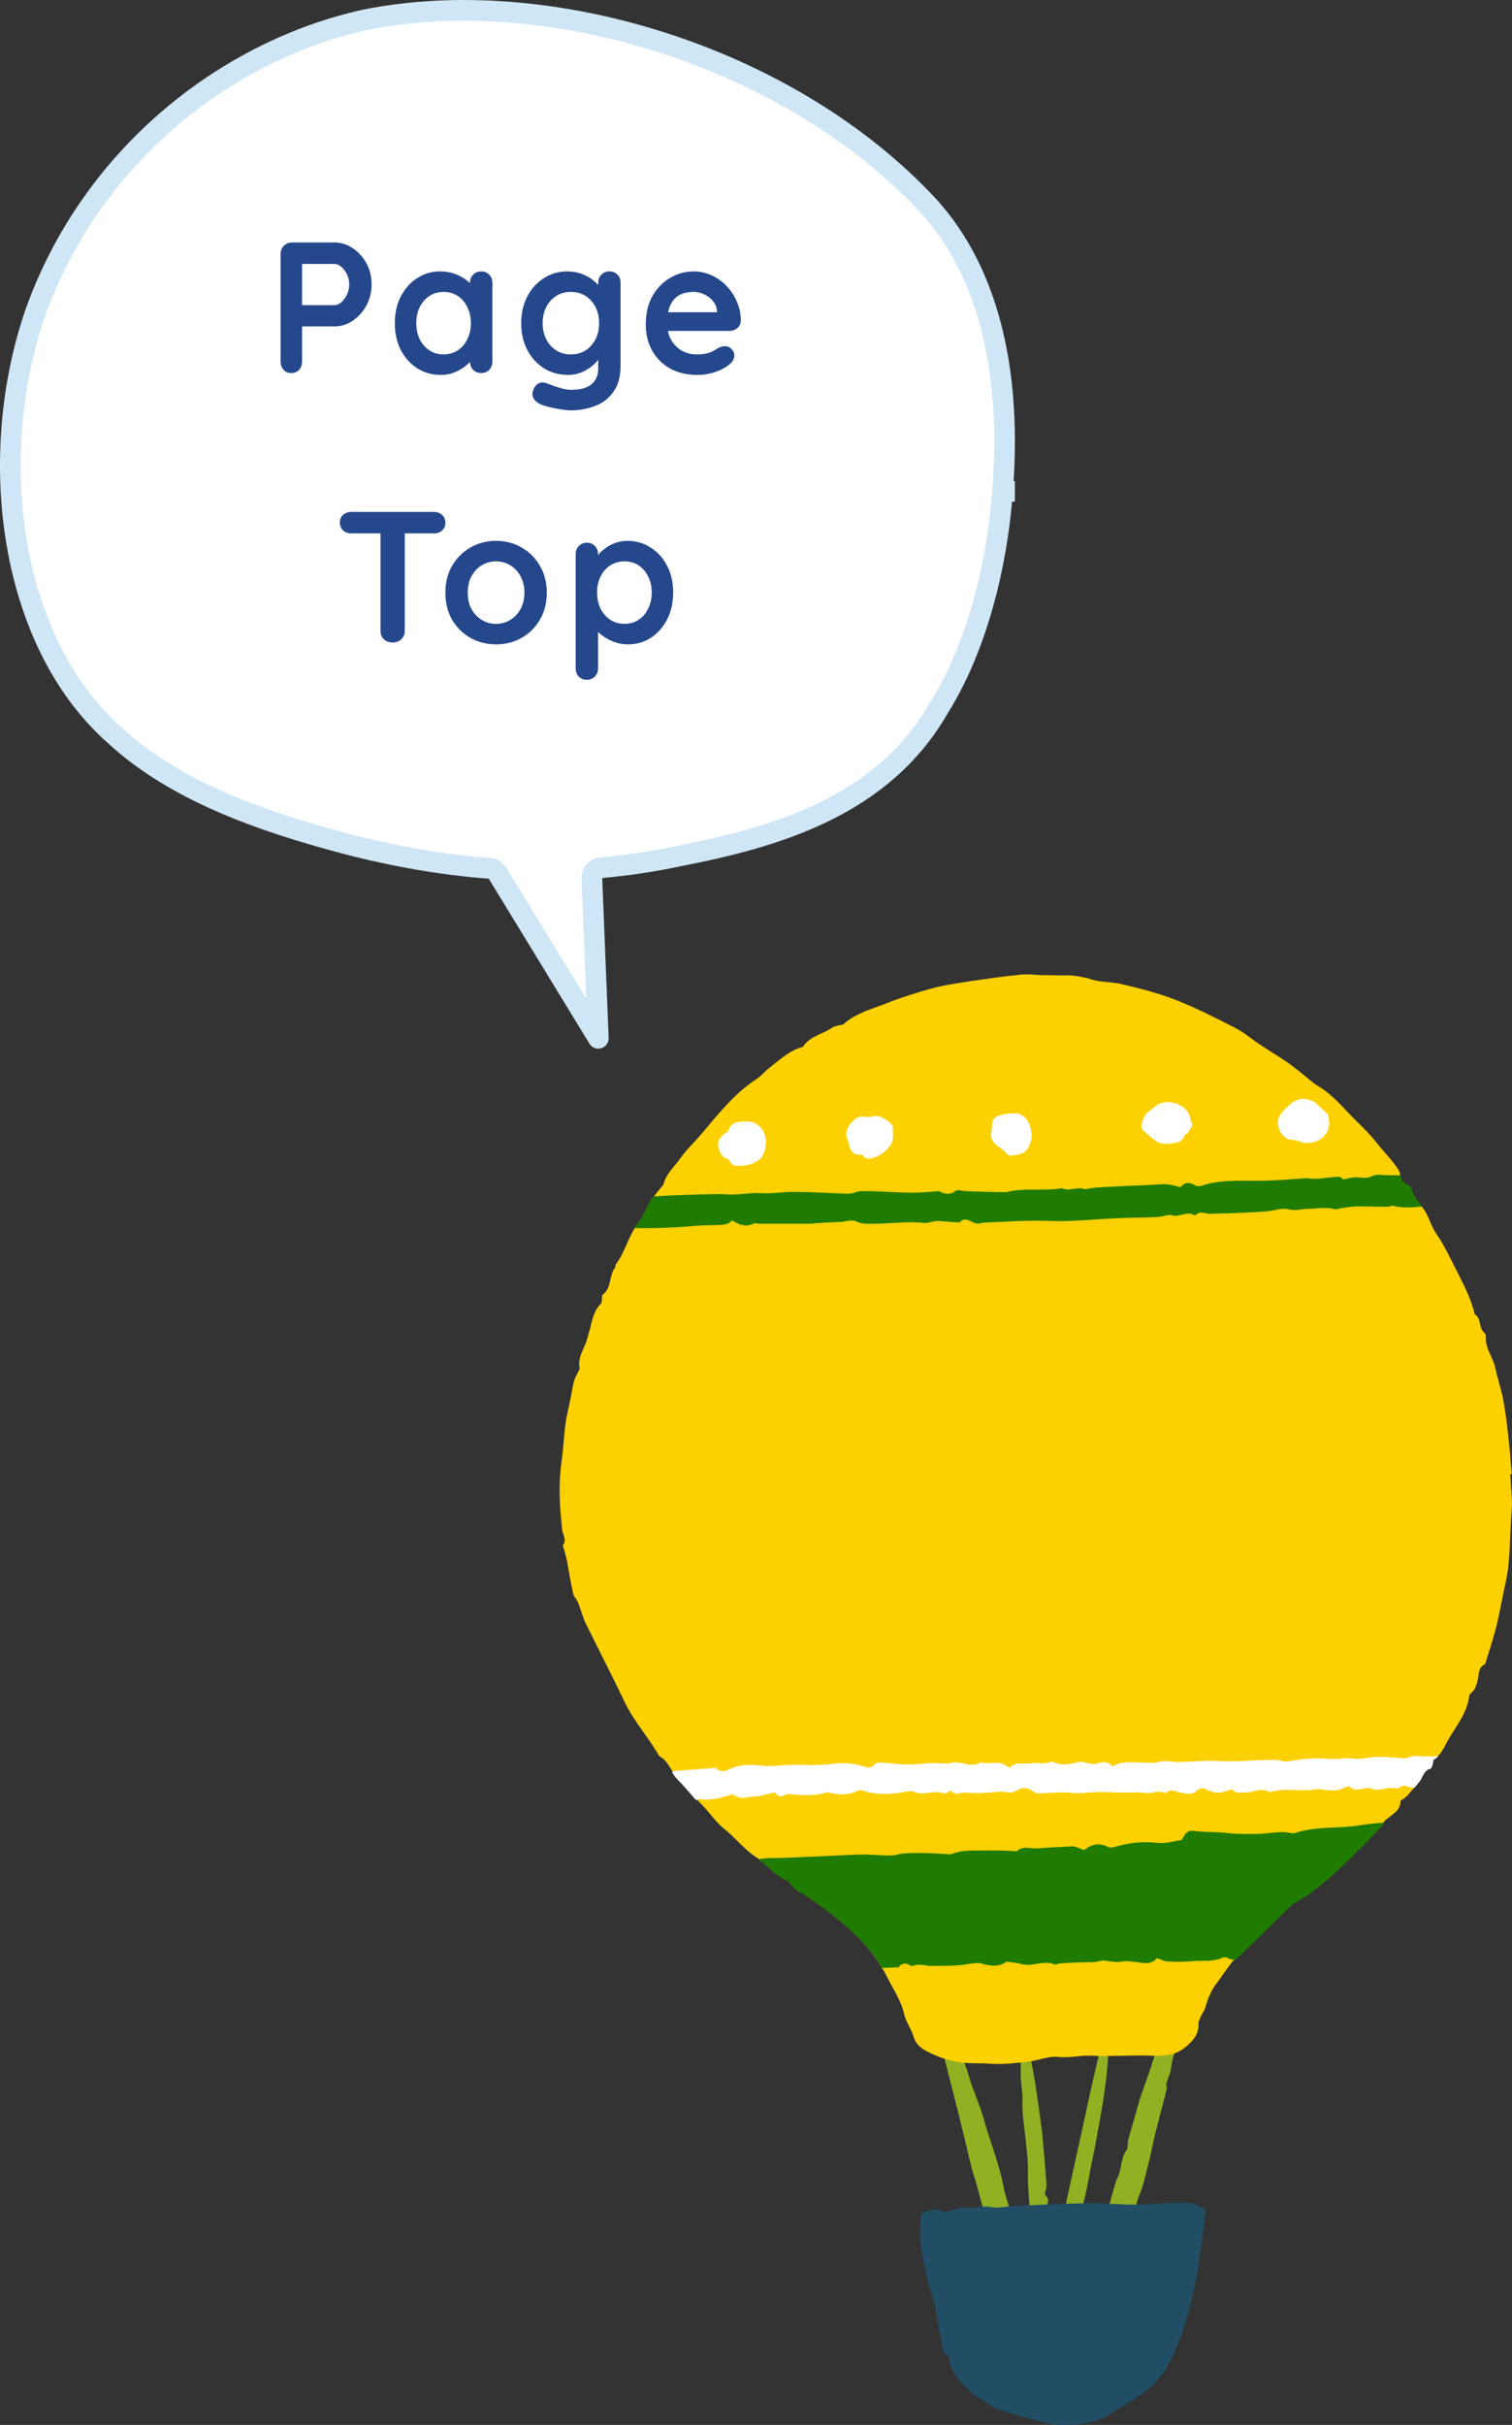
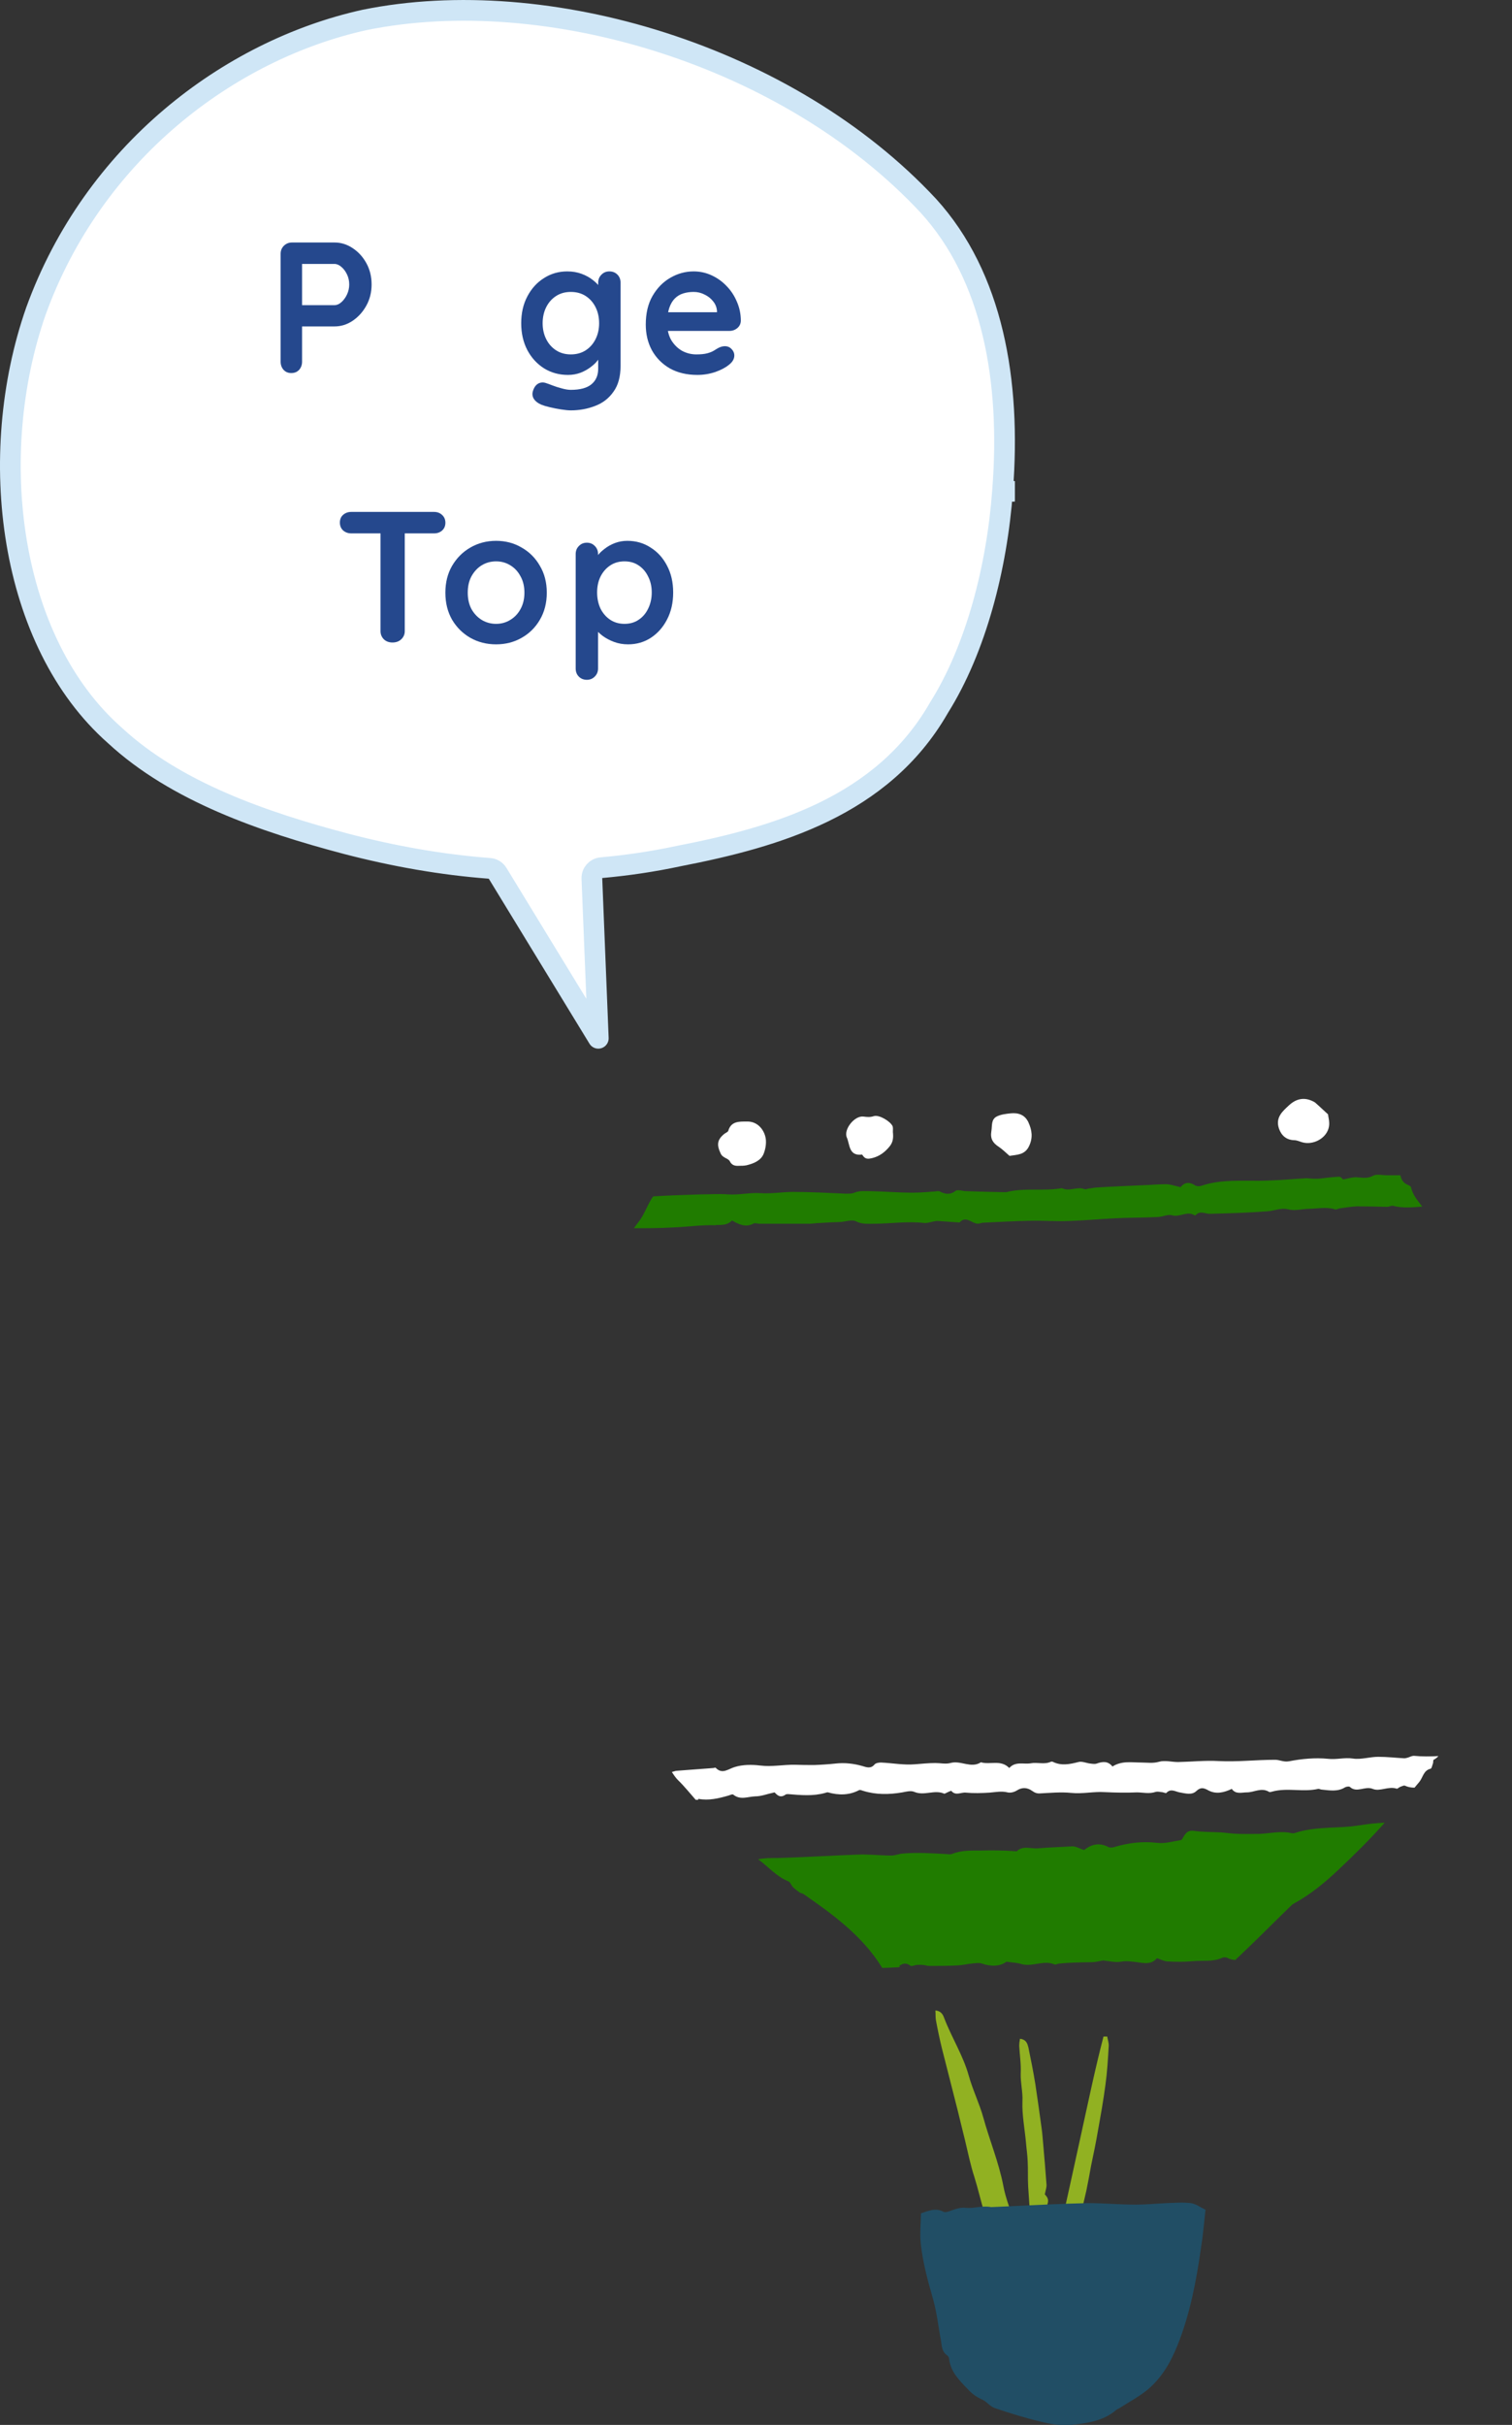
<svg xmlns="http://www.w3.org/2000/svg" width="73" height="117" viewBox="0 0 73 117" fill="none">
  <rect x="0" y="0" width="73" height="117" fill="#333333" stroke="none" />
  <g clip-path="url(#clip0_10925_6231)">
-     <path d="M54.297 108.134C53.889 108.134 53.505 108.122 53.109 108.11C53.121 107.978 53.109 107.847 53.157 107.775C53.433 107.463 53.337 107.043 53.457 106.695C53.577 106.347 53.661 105.987 53.769 105.627C53.817 105.459 53.853 105.267 53.937 105.111C54.166 104.679 54.093 104.152 54.394 103.732C54.478 103.612 54.43 103.42 54.466 103.264C54.562 102.892 54.682 102.52 54.79 102.136C54.874 101.824 54.958 101.512 55.054 101.212C55.282 100.541 55.534 99.881 55.738 99.197C55.858 98.777 56.038 98.393 56.194 97.997C56.242 97.865 56.314 97.781 56.47 97.793C56.626 97.793 56.686 97.901 56.722 98.033C56.83 98.429 56.794 98.837 56.662 99.197C56.554 99.485 56.566 99.785 56.47 100.073C56.422 100.205 56.374 100.337 56.302 100.553C56.302 100.589 56.35 100.733 56.314 100.864C56.146 101.524 55.966 102.184 55.798 102.856C55.678 103.336 55.594 103.816 55.474 104.284C55.33 104.835 55.222 105.399 55.006 105.915C54.886 106.203 54.838 106.479 54.766 106.767C54.658 107.175 54.562 107.595 54.334 107.954C54.297 108.002 54.322 108.086 54.309 108.146L54.297 108.134Z" fill="#91B122" />
    <path d="M49.148 108.135C48.74 108.135 48.355 108.159 47.935 108.171C47.851 107.835 47.779 107.523 47.695 107.223C47.659 107.079 47.587 106.947 47.539 106.803C47.359 106.227 47.227 105.627 47.047 105.051C46.855 104.464 46.735 103.864 46.591 103.264C46.471 102.796 46.363 102.328 46.243 101.848C45.991 100.841 45.727 99.833 45.474 98.825C45.366 98.381 45.27 97.925 45.186 97.47C45.162 97.326 45.174 97.17 45.162 97.002C45.426 97.026 45.523 97.194 45.583 97.362C45.943 98.309 46.495 99.161 46.771 100.145C46.963 100.841 47.287 101.488 47.479 102.184C47.779 103.276 48.223 104.332 48.44 105.459C48.559 106.119 48.836 106.743 49.028 107.391C49.1 107.619 49.112 107.871 49.16 108.135H49.148Z" fill="#91B122" />
    <path d="M49.244 98.369C49.556 98.405 49.604 98.609 49.652 98.789C49.772 99.377 49.892 99.965 49.988 100.565C50.096 101.273 50.192 101.98 50.288 102.676C50.324 102.916 50.336 103.144 50.36 103.384C50.42 104.068 50.48 104.752 50.528 105.435C50.528 105.555 50.48 105.687 50.444 105.879C50.516 105.963 50.66 106.083 50.576 106.335C50.528 106.467 50.612 106.659 50.624 106.815C50.636 107.055 50.66 107.295 50.66 107.535C50.66 107.787 50.468 108.027 50.216 108.063C50.144 108.063 50.036 108.003 49.988 107.943C49.808 107.715 49.784 107.427 49.76 107.151C49.712 106.599 49.676 106.047 49.64 105.495C49.616 105.087 49.64 104.668 49.616 104.26C49.604 103.96 49.556 103.648 49.532 103.348C49.472 102.7 49.34 102.04 49.364 101.393C49.388 100.937 49.268 100.505 49.28 100.049C49.304 99.605 49.232 99.149 49.208 98.705C49.208 98.609 49.22 98.513 49.244 98.381V98.369Z" fill="#91B122" />
    <path d="M53.457 98.261C53.481 98.417 53.541 98.573 53.529 98.729C53.493 99.341 53.457 99.965 53.373 100.577C53.277 101.308 53.145 102.052 53.013 102.784C52.917 103.36 52.797 103.924 52.677 104.499C52.605 104.895 52.533 105.303 52.449 105.699C52.281 106.407 52.125 107.127 51.969 107.846C51.933 108.014 51.825 108.122 51.633 108.11C51.453 108.11 51.272 108.11 51.068 108.11C51.441 106.431 51.801 104.787 52.161 103.144C52.521 101.512 52.857 99.881 53.277 98.261C53.337 98.261 53.385 98.261 53.445 98.261H53.457Z" fill="#91B122" />
-     <path d="M72.916 71.113C72.94 71.737 73.036 72.373 72.976 72.984C72.88 74.112 72.94 75.264 72.688 76.379C72.532 77.063 72.424 77.747 72.256 78.431C72.112 79.019 71.92 79.595 71.74 80.17C71.728 80.218 71.716 80.29 71.68 80.302C71.355 80.458 71.415 80.806 71.343 81.07C71.283 81.298 71.235 81.514 71.043 81.67C70.995 81.706 70.947 81.766 70.935 81.826C70.839 82.63 70.335 83.242 69.951 83.889C69.747 84.237 69.603 84.657 69.219 84.885C69.183 84.909 69.195 85.005 69.183 85.065C69.147 85.161 69.123 85.305 69.063 85.317C68.715 85.389 68.703 85.725 68.534 85.941C68.354 86.169 68.162 86.397 67.97 86.613C67.898 86.697 67.814 86.745 67.73 86.817C67.694 86.841 67.622 86.865 67.622 86.888C67.622 87.428 67.094 87.584 66.818 87.896C66.11 88.7 65.341 89.456 64.561 90.188C63.913 90.799 63.229 91.363 62.436 91.795C62.364 91.831 62.304 91.903 62.244 91.951C61.416 92.755 60.612 93.571 59.771 94.362C59.351 94.758 59.075 95.262 58.727 95.706C58.451 96.066 58.307 96.462 58.187 96.882C58.151 97.014 58.043 97.134 57.983 97.278C57.935 97.397 57.863 97.517 57.863 97.637C57.887 98.117 57.635 98.429 57.286 98.729C56.77 99.185 56.194 99.209 55.546 99.185C54.598 99.149 53.637 99.233 52.689 99.185C52.149 99.161 51.62 99.305 51.08 99.245C50.636 99.197 50.18 99.401 49.724 99.461C49.076 99.545 48.415 99.617 47.755 99.569C47.443 99.545 47.131 99.557 46.807 99.545C46.015 99.509 45.282 99.281 44.61 98.897C44.406 98.777 44.19 98.573 44.106 98.261C43.998 97.889 43.734 97.553 43.65 97.17C43.506 96.522 43.134 96.006 42.858 95.442C42.185 94.098 41.141 93.079 39.965 92.191C39.58 91.903 39.172 91.615 38.776 91.339C38.716 91.291 38.62 91.291 38.56 91.243C38.452 91.159 38.332 91.075 38.236 90.979C38.152 90.895 38.116 90.751 38.032 90.715C37.408 90.475 37.011 89.936 36.459 89.576C35.919 89.216 35.499 88.664 34.983 88.256C34.539 87.908 34.251 87.428 33.854 87.044C33.458 86.649 33.134 86.181 32.738 85.809C32.39 85.485 32.282 84.957 31.826 84.729C31.309 83.817 30.589 83.038 30.145 82.09C29.545 80.842 28.909 79.607 28.296 78.359C28.128 78.023 28.044 77.651 27.9 77.303C27.84 77.159 27.696 77.039 27.672 76.883C27.552 76.356 27.468 75.828 27.372 75.3C27.336 75.132 27.288 74.952 27.24 74.784C27.216 74.7 27.156 74.592 27.18 74.556C27.372 74.292 27.18 74.064 27.144 73.824C27.024 72.745 26.952 71.665 27.108 70.573C27.192 69.925 27.228 69.266 27.312 68.618C27.36 68.27 27.456 67.922 27.528 67.574C27.588 67.274 27.636 66.962 27.708 66.662C27.744 66.506 27.828 66.362 27.9 66.218C27.936 66.146 27.996 66.062 27.984 66.002C27.9 65.583 28.092 65.247 28.248 64.887C28.344 64.671 28.392 64.419 28.465 64.191C28.584 63.735 28.657 63.255 29.017 62.895C29.065 62.847 29.053 62.739 29.065 62.667C29.065 62.607 29.065 62.499 29.089 62.475C29.545 62.152 29.389 61.54 29.701 61.156C29.725 61.12 29.701 61.048 29.725 61.012C30.205 60.4 30.325 59.608 30.829 59.008C31.093 58.685 31.238 58.265 31.465 57.893C31.598 57.665 31.778 57.473 31.934 57.269C31.958 57.233 32.018 57.197 32.03 57.161C32.15 56.633 32.558 56.297 32.846 55.889C33.134 55.481 33.506 55.134 33.83 54.75C34.13 54.414 34.407 54.054 34.707 53.718C35.247 53.118 35.799 52.53 36.495 52.086C36.759 51.919 36.951 51.655 37.203 51.475C37.672 51.115 38.116 50.695 38.704 50.527C38.74 50.527 38.776 50.503 38.788 50.479C39.124 49.975 39.736 49.903 40.181 49.579C40.265 49.519 40.397 49.507 40.505 49.471C40.577 49.447 40.685 49.459 40.733 49.411C41.333 48.871 42.089 48.691 42.809 48.404C43.542 48.116 44.298 47.876 45.054 47.672C45.703 47.504 46.375 47.42 47.047 47.312C47.803 47.204 48.547 47.096 49.304 47.024C49.628 46.988 49.952 47.036 50.276 47.048C50.648 47.048 51.02 47.072 51.392 47.06C51.849 47.048 52.281 47.132 52.725 47.264C53.157 47.396 53.637 47.372 54.081 47.468C55.018 47.684 55.93 47.912 56.83 48.272C57.803 48.655 58.727 49.135 59.651 49.603C60.047 49.807 60.396 50.107 60.768 50.359C61.2 50.647 61.656 50.923 62.088 51.211C62.352 51.391 62.592 51.583 62.832 51.775C63.096 51.978 63.349 52.23 63.637 52.398C64.213 52.746 64.657 53.226 65.113 53.706C65.545 54.174 66.038 54.594 66.422 55.086C66.758 55.517 67.154 55.913 67.466 56.357C67.526 56.453 67.586 56.561 67.598 56.669C67.634 56.921 67.73 57.101 67.982 57.209C68.042 57.233 68.126 57.281 68.126 57.329C68.222 57.749 68.51 58.037 68.751 58.361C69.003 58.721 69.087 59.164 69.351 59.536C69.771 60.148 70.083 60.844 70.431 61.516C70.743 62.128 71.043 62.739 71.199 63.411C71.535 63.615 71.379 64.071 71.656 64.299C71.704 64.335 71.74 64.419 71.74 64.479C71.692 65.055 72.088 65.487 72.196 66.014C72.304 66.53 72.484 67.034 72.58 67.55C72.7 68.198 72.772 68.846 72.844 69.505C72.904 70.045 72.94 70.585 72.988 71.125C72.976 71.125 72.952 71.125 72.94 71.125L72.916 71.113Z" fill="#FDD000" />
-     <path d="M58.199 106.647C58.127 107.295 58.079 107.883 57.983 108.471C57.755 110.066 57.455 111.65 56.854 113.149C56.518 113.989 56.074 114.757 55.366 115.333C54.958 115.656 54.489 115.908 54.057 116.184C53.997 116.22 53.937 116.244 53.889 116.28C53.265 116.82 52.485 116.916 51.717 117C51.236 117.048 50.732 116.964 50.252 116.844C49.496 116.664 48.752 116.436 48.019 116.184C47.803 116.112 47.635 115.872 47.419 115.776C47.143 115.656 46.915 115.489 46.711 115.261C46.303 114.841 45.895 114.433 45.822 113.809C45.822 113.749 45.775 113.677 45.727 113.641C45.486 113.485 45.474 113.221 45.438 112.981C45.306 112.285 45.234 111.578 45.042 110.906C44.79 110.03 44.55 109.154 44.454 108.243C44.406 107.775 44.454 107.307 44.466 106.791C44.802 106.683 45.162 106.503 45.558 106.719C45.63 106.755 45.775 106.719 45.883 106.671C46.135 106.587 46.363 106.491 46.639 106.527C47.035 106.563 47.431 106.407 47.851 106.491C48.223 106.563 48.62 106.443 49.016 106.431C50.18 106.383 51.356 106.323 52.521 106.299C53.289 106.299 54.057 106.371 54.838 106.371C55.33 106.371 55.822 106.323 56.314 106.299C56.71 106.287 57.106 106.251 57.491 106.299C57.743 106.335 57.983 106.515 58.211 106.623L58.199 106.647Z" fill="#214E65" />
+     <path d="M58.199 106.647C58.127 107.295 58.079 107.883 57.983 108.471C57.755 110.066 57.455 111.65 56.854 113.149C56.518 113.989 56.074 114.757 55.366 115.333C54.958 115.656 54.489 115.908 54.057 116.184C53.997 116.22 53.937 116.244 53.889 116.28C53.265 116.82 52.485 116.916 51.717 117C51.236 117.048 50.732 116.964 50.252 116.844C49.496 116.664 48.752 116.436 48.019 116.184C47.803 116.112 47.635 115.872 47.419 115.776C47.143 115.656 46.915 115.489 46.711 115.261C46.303 114.841 45.895 114.433 45.822 113.809C45.822 113.749 45.775 113.677 45.727 113.641C45.486 113.485 45.474 113.221 45.438 112.981C45.306 112.285 45.234 111.578 45.042 110.906C44.79 110.03 44.55 109.154 44.454 108.243C44.406 107.775 44.454 107.307 44.466 106.791C44.802 106.683 45.162 106.503 45.558 106.719C45.63 106.755 45.775 106.719 45.883 106.671C46.135 106.587 46.363 106.491 46.639 106.527C47.035 106.563 47.431 106.407 47.851 106.491C50.18 106.383 51.356 106.323 52.521 106.299C53.289 106.299 54.057 106.371 54.838 106.371C55.33 106.371 55.822 106.323 56.314 106.299C56.71 106.287 57.106 106.251 57.491 106.299C57.743 106.335 57.983 106.515 58.211 106.623L58.199 106.647Z" fill="#214E65" />
    <path d="M43.41 94.854C43.59 94.734 43.746 94.686 43.95 94.842C44.01 94.89 44.154 94.818 44.262 94.806C44.346 94.806 44.442 94.794 44.538 94.806C44.646 94.806 44.754 94.854 44.862 94.854C45.318 94.854 45.775 94.854 46.231 94.83C46.471 94.818 46.711 94.758 46.963 94.734C47.107 94.722 47.251 94.698 47.383 94.734C47.839 94.89 48.271 94.89 48.595 94.65C48.883 94.698 49.1 94.698 49.292 94.758C49.832 94.926 50.372 94.554 50.912 94.782C50.96 94.806 51.044 94.758 51.104 94.746C51.633 94.686 52.161 94.686 52.701 94.674C52.905 94.674 53.121 94.614 53.253 94.59C53.589 94.626 53.865 94.698 54.117 94.65C54.321 94.614 54.489 94.626 54.682 94.65C55.09 94.674 55.534 94.866 55.858 94.483C56.05 94.543 56.218 94.638 56.386 94.638C56.782 94.662 57.178 94.662 57.575 94.626C58.055 94.578 58.559 94.674 59.015 94.459C59.075 94.434 59.183 94.434 59.243 94.459C59.375 94.531 59.519 94.566 59.651 94.566C59.699 94.507 59.747 94.459 59.807 94.41C60.648 93.619 61.452 92.803 62.28 91.999C62.34 91.939 62.4 91.879 62.472 91.843C63.264 91.411 63.949 90.847 64.597 90.236C65.377 89.504 66.145 88.748 66.854 87.944C66.638 87.956 66.422 87.968 66.206 87.992C65.882 88.028 65.557 88.088 65.233 88.124C64.321 88.208 63.385 88.148 62.496 88.448C62.448 88.46 62.4 88.448 62.352 88.448C61.836 88.328 61.332 88.46 60.828 88.484C60.504 88.484 60.167 88.496 59.843 88.484C59.543 88.484 59.255 88.436 58.955 88.412C58.523 88.388 58.079 88.4 57.659 88.34C57.407 88.304 57.286 88.388 57.166 88.58C57.118 88.652 57.07 88.784 57.01 88.784C56.626 88.844 56.242 88.964 55.87 88.916C55.15 88.832 54.477 88.916 53.793 89.12C53.709 89.144 53.589 89.156 53.517 89.12C53.085 88.892 52.701 88.976 52.341 89.264C52.149 89.204 51.957 89.084 51.776 89.084C51.224 89.12 50.66 89.132 50.12 89.18C49.784 89.216 49.388 89.024 49.088 89.324C48.499 89.276 47.899 89.276 47.299 89.288C46.855 89.288 46.411 89.276 45.978 89.444C45.895 89.48 45.786 89.468 45.69 89.456C44.994 89.42 44.286 89.372 43.59 89.432C43.41 89.444 43.218 89.528 43.038 89.528C42.521 89.528 42.005 89.468 41.489 89.48C40.169 89.528 38.848 89.612 37.516 89.648C37.203 89.648 36.903 89.648 36.603 89.708C37.095 90.068 37.492 90.548 38.068 90.775C38.152 90.811 38.2 90.956 38.272 91.039C38.368 91.135 38.476 91.219 38.596 91.303C38.656 91.351 38.752 91.351 38.812 91.399C39.208 91.675 39.616 91.963 40.001 92.251C41.009 93.019 41.933 93.871 42.593 94.95C42.797 94.95 43.002 94.938 43.218 94.926C43.302 94.926 43.398 94.926 43.458 94.89L43.41 94.854Z" fill="#207C00" />
    <path d="M33.71 86.793C34.227 86.889 34.695 86.769 35.163 86.637C35.247 86.613 35.355 86.553 35.403 86.589C35.739 86.865 36.111 86.685 36.459 86.673C36.759 86.673 37.047 86.553 37.396 86.481C37.504 86.589 37.66 86.781 37.924 86.589C37.96 86.565 38.008 86.565 38.056 86.565C38.656 86.613 39.256 86.673 39.844 86.505C39.892 86.493 39.941 86.469 39.977 86.481C40.493 86.625 40.997 86.625 41.477 86.373C41.525 86.349 41.609 86.385 41.681 86.409C42.305 86.601 42.929 86.589 43.566 86.481C43.758 86.445 43.974 86.385 44.142 86.457C44.622 86.661 45.114 86.337 45.582 86.541C45.618 86.553 45.703 86.493 45.763 86.469C45.822 86.445 45.919 86.397 45.931 86.409C46.135 86.661 46.399 86.469 46.627 86.493C47.011 86.529 47.395 86.517 47.779 86.493C48.067 86.469 48.355 86.409 48.644 86.481C48.788 86.517 48.968 86.469 49.1 86.385C49.364 86.217 49.616 86.253 49.832 86.409C49.964 86.505 50.072 86.541 50.228 86.529C50.72 86.505 51.212 86.457 51.705 86.505C52.257 86.565 52.797 86.433 53.337 86.469C53.853 86.493 54.37 86.505 54.886 86.481C55.186 86.481 55.486 86.565 55.798 86.457C55.882 86.433 55.99 86.457 56.086 86.469C56.17 86.469 56.29 86.541 56.314 86.505C56.53 86.277 56.746 86.445 56.95 86.481C57.227 86.529 57.539 86.625 57.755 86.421C57.959 86.229 58.103 86.253 58.319 86.373C58.703 86.589 59.087 86.493 59.471 86.313C59.663 86.589 59.951 86.481 60.203 86.481C60.552 86.481 60.9 86.229 61.272 86.457C61.308 86.481 61.368 86.457 61.416 86.445C62.148 86.241 62.904 86.481 63.637 86.313C63.697 86.301 63.757 86.349 63.829 86.349C64.201 86.385 64.585 86.457 64.933 86.241C64.993 86.205 65.125 86.181 65.173 86.217C65.509 86.529 65.894 86.157 66.278 86.313C66.614 86.457 67.034 86.169 67.43 86.301C67.478 86.313 67.538 86.241 67.598 86.217C67.67 86.193 67.778 86.133 67.826 86.157C67.982 86.229 68.138 86.253 68.294 86.253C68.378 86.157 68.45 86.061 68.534 85.965C68.703 85.749 68.727 85.425 69.063 85.341C69.123 85.341 69.147 85.173 69.183 85.089C69.207 85.029 69.183 84.921 69.219 84.909C69.303 84.861 69.387 84.801 69.447 84.729C69.051 84.753 68.654 84.753 68.258 84.717C68.174 84.717 68.078 84.765 67.982 84.801C67.922 84.813 67.862 84.837 67.802 84.837C67.382 84.813 66.962 84.765 66.542 84.765C66.134 84.765 65.713 84.909 65.317 84.849C64.909 84.789 64.525 84.909 64.117 84.861C63.493 84.801 62.844 84.861 62.232 84.981C61.956 85.029 61.764 84.897 61.536 84.909C60.636 84.909 59.735 85.017 58.823 84.969C58.175 84.933 57.527 85.005 56.878 85.017C56.566 85.017 56.242 84.921 55.954 85.005C55.666 85.089 55.378 85.041 55.114 85.041C54.634 85.041 54.165 84.945 53.709 85.233C53.493 84.957 53.229 84.993 52.953 85.089C52.857 85.125 52.737 85.101 52.629 85.089C52.437 85.065 52.233 84.969 52.065 85.017C51.645 85.125 51.236 85.209 50.828 85.005C50.804 84.993 50.756 84.993 50.732 85.005C50.42 85.149 50.084 85.017 49.772 85.077C49.424 85.137 49.028 84.969 48.727 85.305C48.319 84.885 47.803 85.161 47.359 85.029C46.879 85.341 46.387 84.921 45.883 85.065C45.654 85.125 45.402 85.065 45.162 85.065C44.826 85.065 44.502 85.101 44.178 85.125C43.638 85.173 43.086 85.065 42.533 85.041C42.425 85.041 42.281 85.065 42.221 85.137C42.041 85.353 41.837 85.269 41.633 85.209C41.213 85.089 40.781 85.041 40.349 85.089C40.013 85.125 39.664 85.149 39.316 85.161C39.004 85.161 38.704 85.161 38.392 85.149C37.828 85.137 37.276 85.257 36.699 85.185C36.303 85.137 35.859 85.137 35.475 85.257C35.151 85.353 34.875 85.629 34.551 85.293C34.539 85.281 34.491 85.293 34.455 85.305C33.866 85.353 33.278 85.389 32.702 85.437C32.618 85.437 32.534 85.473 32.438 85.497C32.522 85.629 32.618 85.773 32.726 85.881C33.038 86.181 33.302 86.517 33.59 86.841C33.626 86.841 33.674 86.841 33.71 86.841V86.793Z" fill="white" />
    <path d="M34.587 59.105C34.887 59.105 35.127 59.105 35.343 58.889C35.679 59.081 36.015 59.237 36.387 59.033C36.459 58.997 36.579 59.045 36.675 59.045C37.468 59.045 38.26 59.045 39.052 59.045C39.232 59.045 39.4 59.009 39.58 59.009C39.904 58.985 40.228 58.973 40.565 58.961C40.817 58.949 41.129 58.829 41.321 58.925C41.597 59.069 41.861 59.045 42.137 59.045C42.965 59.045 43.806 58.913 44.634 59.009C44.778 59.021 44.922 58.961 45.066 58.937C45.15 58.925 45.222 58.901 45.306 58.913C45.642 58.937 45.99 58.961 46.327 58.985C46.675 58.589 46.987 59.153 47.323 59.021C47.359 59.021 47.383 59.009 47.419 58.997C48.199 58.961 48.992 58.913 49.772 58.901C50.372 58.889 50.984 58.937 51.584 58.913C52.341 58.889 53.097 58.817 53.853 58.781C54.526 58.745 55.198 58.757 55.87 58.721C56.11 58.721 56.374 58.577 56.59 58.637C56.962 58.745 57.322 58.409 57.671 58.637C57.671 58.637 57.707 58.637 57.719 58.637C57.935 58.397 58.175 58.565 58.415 58.565C59.339 58.541 60.264 58.517 61.188 58.445C61.524 58.421 61.836 58.265 62.196 58.349C62.508 58.433 62.832 58.337 63.157 58.325C63.577 58.325 64.021 58.217 64.453 58.349C64.525 58.373 64.609 58.313 64.693 58.301C64.969 58.265 65.233 58.217 65.509 58.205C65.99 58.205 66.482 58.217 66.974 58.229C67.07 58.229 67.178 58.157 67.262 58.181C67.73 58.301 68.198 58.253 68.666 58.217C68.45 57.929 68.21 57.665 68.126 57.293C68.126 57.245 68.03 57.197 67.982 57.173C67.754 57.089 67.658 56.921 67.61 56.705C67.394 56.705 67.166 56.705 66.95 56.705C66.722 56.705 66.47 56.633 66.29 56.729C66.001 56.885 65.749 56.813 65.473 56.801C65.281 56.801 65.077 56.861 64.849 56.909C64.813 56.885 64.741 56.777 64.657 56.777C64.321 56.789 63.985 56.837 63.649 56.873C63.565 56.873 63.481 56.873 63.397 56.873C63.289 56.873 63.181 56.849 63.072 56.849C62.652 56.873 62.232 56.909 61.824 56.933C61.356 56.957 60.876 56.981 60.408 56.969C59.603 56.969 58.799 56.945 58.019 57.209C57.923 57.245 57.767 57.245 57.683 57.185C57.383 56.993 57.154 57.077 56.998 57.281C56.734 57.221 56.506 57.137 56.29 57.137C55.93 57.137 55.57 57.173 55.21 57.185C54.477 57.221 53.745 57.245 53.001 57.293C52.869 57.293 52.737 57.329 52.605 57.341C52.521 57.341 52.437 57.401 52.365 57.377C52.005 57.233 51.633 57.509 51.272 57.329C50.384 57.485 49.472 57.293 48.584 57.521C48.559 57.521 48.523 57.521 48.487 57.521C47.875 57.509 47.251 57.497 46.639 57.473C46.471 57.473 46.243 57.377 46.135 57.461C45.858 57.665 45.63 57.617 45.366 57.485C45.318 57.461 45.234 57.473 45.174 57.485C44.802 57.509 44.442 57.545 44.07 57.545C43.374 57.545 42.689 57.485 41.993 57.473C41.753 57.473 41.489 57.449 41.285 57.533C41.117 57.605 40.985 57.593 40.817 57.593C39.977 57.557 39.136 57.509 38.296 57.509C37.768 57.509 37.252 57.605 36.723 57.569C36.195 57.533 35.679 57.665 35.151 57.629C34.707 57.593 34.251 57.629 33.806 57.629C33.05 57.653 32.294 57.677 31.538 57.725C31.489 57.785 31.453 57.845 31.418 57.905C31.201 58.277 31.057 58.697 30.781 59.021C30.721 59.105 30.661 59.177 30.601 59.261C31.213 59.261 31.838 59.261 32.45 59.225C33.158 59.201 33.854 59.093 34.563 59.117L34.587 59.105Z" fill="#207C00" />
    <path d="M62.484 55.014C62.616 55.014 62.736 55.074 62.856 55.11C63.409 55.278 64.081 54.906 64.165 54.342C64.201 54.126 64.129 53.886 64.117 53.766C63.877 53.55 63.721 53.394 63.553 53.25C63.505 53.202 63.457 53.166 63.397 53.142C62.977 52.926 62.592 53.01 62.256 53.31C61.932 53.61 61.56 53.91 61.752 54.462C61.872 54.798 62.112 55.002 62.484 55.014Z" fill="white" />
    <path d="M35.235 56.033C35.343 56.237 35.499 56.261 35.691 56.249C35.811 56.249 35.919 56.249 36.039 56.225C36.387 56.142 36.735 55.998 36.867 55.674C36.975 55.41 37.023 55.062 36.939 54.798C36.819 54.402 36.495 54.09 36.039 54.114C35.703 54.114 35.295 54.09 35.163 54.558C35.139 54.63 35.007 54.666 34.935 54.738C34.611 55.014 34.611 55.266 34.791 55.65C34.899 55.89 35.151 55.866 35.247 56.045L35.235 56.033Z" fill="white" />
-     <path d="M55.822 55.062C56.002 55.182 56.206 55.206 56.47 55.182C56.806 55.146 57.07 55.134 57.191 54.774C57.203 54.726 57.322 54.714 57.346 54.666C57.443 54.534 57.515 54.39 57.575 54.282C57.515 54.114 57.467 53.994 57.443 53.862C57.275 53.262 56.314 52.962 55.822 53.346C55.69 53.454 55.546 53.562 55.414 53.67C55.198 53.838 55.018 54.354 55.162 54.51C55.354 54.714 55.582 54.894 55.822 55.05V55.062Z" fill="white" />
    <path d="M41.609 55.697C41.609 55.697 41.657 55.745 41.669 55.77C41.789 55.95 41.957 55.913 42.113 55.877C42.449 55.794 42.713 55.602 42.941 55.326C43.133 55.098 43.133 54.87 43.109 54.618C43.109 54.522 43.121 54.414 43.097 54.342C42.989 54.102 42.449 53.778 42.197 53.85C42.017 53.91 41.873 53.898 41.693 53.874C41.261 53.814 40.709 54.498 40.889 54.894C41.033 55.218 40.973 55.782 41.609 55.709V55.697Z" fill="white" />
    <path d="M48.211 55.326C48.391 55.446 48.535 55.59 48.74 55.77C49.1 55.71 49.484 55.734 49.688 55.29C49.88 54.882 49.82 54.522 49.652 54.15C49.484 53.79 49.172 53.682 48.8 53.718C48.572 53.742 48.343 53.766 48.139 53.862C47.839 54.006 47.911 54.306 47.863 54.582C47.803 54.942 47.935 55.146 48.211 55.326Z" fill="white" />
  </g>
  <g clip-path="url(#clip1_10925_6231)">
    <path d="M28.886 50.096L28.576 42.384C28.566 42.118 28.766 41.89 29.031 41.866C30.272 41.755 31.514 41.573 32.758 41.307L32.758 41.307L32.767 41.305C37.48 40.391 42.577 38.909 45.306 34.196L45.306 34.196L45.309 34.19L45.333 34.149L45.333 34.149L45.339 34.139C47.116 31.307 48.134 27.388 48.405 23.669L48.405 23.666C48.819 18.374 47.926 13.342 44.827 9.935C38.069 2.674 26.4 -0.827 17.601 0.962C11.024 2.419 4.498 7.385 1.738 15.001C0.518 18.485 0.184 22.483 0.805 26.18C1.427 29.88 2.998 33.237 5.547 35.484L5.547 35.484L5.556 35.492C8.488 38.201 12.713 39.658 16.72 40.716C19.029 41.317 21.332 41.723 23.636 41.898C23.797 41.91 23.941 41.998 24.025 42.136L28.886 50.096ZM48.903 23.705L48.903 23.706L48.903 23.705Z" fill="white" stroke="#CFE6F6" stroke-linejoin="round" />
    <path d="M30.287 26.095C30.707 26.095 31.082 26.203 31.412 26.419C31.748 26.629 32.012 26.92 32.204 27.292C32.402 27.664 32.501 28.096 32.501 28.588C32.501 29.08 32.402 29.515 32.204 29.893C32.012 30.265 31.751 30.559 31.421 30.775C31.097 30.985 30.731 31.09 30.323 31.09C30.083 31.09 29.858 31.051 29.648 30.973C29.438 30.895 29.252 30.796 29.09 30.676C28.934 30.556 28.811 30.436 28.721 30.316C28.637 30.19 28.595 30.085 28.595 30.001L28.874 29.884V32.251C28.874 32.407 28.823 32.536 28.721 32.638C28.619 32.746 28.49 32.8 28.334 32.8C28.178 32.8 28.049 32.749 27.947 32.647C27.845 32.545 27.794 32.413 27.794 32.251V26.734C27.794 26.578 27.845 26.449 27.947 26.347C28.049 26.239 28.178 26.185 28.334 26.185C28.49 26.185 28.619 26.239 28.721 26.347C28.823 26.449 28.874 26.578 28.874 26.734V27.175L28.721 27.094C28.721 27.016 28.763 26.923 28.847 26.815C28.931 26.701 29.045 26.59 29.189 26.482C29.333 26.368 29.498 26.275 29.684 26.203C29.876 26.131 30.077 26.095 30.287 26.095ZM30.152 27.085C29.888 27.085 29.657 27.151 29.459 27.283C29.261 27.415 29.105 27.595 28.991 27.823C28.883 28.045 28.829 28.3 28.829 28.588C28.829 28.87 28.883 29.128 28.991 29.362C29.105 29.59 29.261 29.77 29.459 29.902C29.657 30.034 29.888 30.1 30.152 30.1C30.416 30.1 30.644 30.034 30.836 29.902C31.034 29.77 31.187 29.59 31.295 29.362C31.409 29.128 31.466 28.87 31.466 28.588C31.466 28.3 31.409 28.045 31.295 27.823C31.187 27.595 31.034 27.415 30.836 27.283C30.644 27.151 30.416 27.085 30.152 27.085Z" fill="#25488D" />
    <path d="M26.399 28.597C26.399 29.089 26.288 29.524 26.066 29.902C25.85 30.274 25.556 30.565 25.184 30.775C24.818 30.985 24.407 31.09 23.951 31.09C23.495 31.09 23.081 30.985 22.709 30.775C22.343 30.565 22.049 30.274 21.827 29.902C21.611 29.524 21.503 29.089 21.503 28.597C21.503 28.105 21.611 27.673 21.827 27.301C22.049 26.923 22.343 26.629 22.709 26.419C23.081 26.203 23.495 26.095 23.951 26.095C24.407 26.095 24.818 26.203 25.184 26.419C25.556 26.629 25.85 26.923 26.066 27.301C26.288 27.673 26.399 28.105 26.399 28.597ZM25.319 28.597C25.319 28.291 25.256 28.027 25.13 27.805C25.01 27.577 24.845 27.4 24.635 27.274C24.431 27.148 24.203 27.085 23.951 27.085C23.699 27.085 23.468 27.148 23.258 27.274C23.054 27.4 22.889 27.577 22.763 27.805C22.643 28.027 22.583 28.291 22.583 28.597C22.583 28.897 22.643 29.161 22.763 29.389C22.889 29.611 23.054 29.785 23.258 29.911C23.468 30.037 23.699 30.1 23.951 30.1C24.203 30.1 24.431 30.037 24.635 29.911C24.845 29.785 25.01 29.611 25.13 29.389C25.256 29.161 25.319 28.897 25.319 28.597Z" fill="#25488D" />
    <path d="M18.948 31C18.78 31 18.642 30.949 18.534 30.847C18.426 30.739 18.372 30.607 18.372 30.451V25.231H19.542V30.451C19.542 30.607 19.485 30.739 19.371 30.847C19.263 30.949 19.122 31 18.948 31ZM16.959 25.735C16.803 25.735 16.671 25.687 16.563 25.591C16.461 25.495 16.41 25.369 16.41 25.213C16.41 25.057 16.461 24.934 16.563 24.844C16.671 24.748 16.803 24.7 16.959 24.7H20.955C21.111 24.7 21.24 24.748 21.342 24.844C21.45 24.94 21.504 25.066 21.504 25.222C21.504 25.378 21.45 25.504 21.342 25.6C21.24 25.69 21.111 25.735 20.955 25.735H16.959Z" fill="#25488D" />
    <path d="M33.671 18.09C33.161 18.09 32.717 17.985 32.339 17.775C31.967 17.559 31.679 17.268 31.475 16.902C31.277 16.536 31.178 16.122 31.178 15.66C31.178 15.12 31.286 14.661 31.502 14.283C31.724 13.899 32.012 13.605 32.366 13.401C32.72 13.197 33.095 13.095 33.491 13.095C33.797 13.095 34.085 13.158 34.355 13.284C34.631 13.41 34.874 13.584 35.084 13.806C35.294 14.022 35.459 14.274 35.579 14.562C35.705 14.85 35.768 15.156 35.768 15.48C35.762 15.624 35.705 15.741 35.597 15.831C35.489 15.921 35.363 15.966 35.219 15.966H31.781L31.511 15.066H34.814L34.616 15.246V15.003C34.604 14.829 34.541 14.673 34.427 14.535C34.319 14.397 34.181 14.289 34.013 14.211C33.851 14.127 33.677 14.085 33.491 14.085C33.311 14.085 33.143 14.109 32.987 14.157C32.831 14.205 32.696 14.286 32.582 14.4C32.468 14.514 32.378 14.667 32.312 14.859C32.246 15.051 32.213 15.294 32.213 15.588C32.213 15.912 32.279 16.188 32.411 16.416C32.549 16.638 32.723 16.809 32.933 16.929C33.149 17.043 33.377 17.1 33.617 17.1C33.839 17.1 34.016 17.082 34.148 17.046C34.28 17.01 34.385 16.968 34.463 16.92C34.547 16.866 34.622 16.821 34.688 16.785C34.796 16.731 34.898 16.704 34.994 16.704C35.126 16.704 35.234 16.749 35.318 16.839C35.408 16.929 35.453 17.034 35.453 17.154C35.453 17.316 35.369 17.463 35.201 17.595C35.045 17.727 34.826 17.844 34.544 17.946C34.262 18.042 33.971 18.09 33.671 18.09Z" fill="#25488D" />
    <path d="M27.387 13.095C27.639 13.095 27.87 13.134 28.08 13.212C28.29 13.29 28.47 13.389 28.62 13.509C28.776 13.629 28.896 13.752 28.98 13.878C29.07 13.998 29.115 14.1 29.115 14.184L28.881 14.301V13.644C28.881 13.488 28.932 13.359 29.034 13.257C29.136 13.149 29.265 13.095 29.421 13.095C29.577 13.095 29.706 13.146 29.808 13.248C29.91 13.35 29.961 13.482 29.961 13.644V17.649C29.961 18.171 29.847 18.588 29.619 18.9C29.397 19.218 29.103 19.446 28.737 19.584C28.371 19.728 27.978 19.8 27.558 19.8C27.438 19.8 27.282 19.785 27.09 19.755C26.898 19.725 26.715 19.689 26.541 19.647C26.367 19.605 26.235 19.566 26.145 19.53C25.965 19.452 25.839 19.353 25.767 19.233C25.701 19.119 25.689 18.996 25.731 18.864C25.785 18.69 25.872 18.57 25.992 18.504C26.112 18.444 26.238 18.438 26.37 18.486C26.43 18.504 26.529 18.54 26.667 18.594C26.805 18.648 26.955 18.696 27.117 18.738C27.285 18.786 27.432 18.81 27.558 18.81C28.008 18.81 28.341 18.72 28.557 18.54C28.773 18.36 28.881 18.111 28.881 17.793V17.01L28.989 17.091C28.989 17.169 28.947 17.265 28.863 17.379C28.785 17.487 28.674 17.595 28.53 17.703C28.392 17.811 28.227 17.904 28.035 17.982C27.843 18.054 27.639 18.09 27.423 18.09C26.997 18.09 26.613 17.985 26.271 17.775C25.929 17.559 25.659 17.265 25.461 16.893C25.263 16.515 25.164 16.083 25.164 15.597C25.164 15.105 25.263 14.673 25.461 14.301C25.659 13.923 25.926 13.629 26.262 13.419C26.598 13.203 26.973 13.095 27.387 13.095ZM27.558 14.085C27.288 14.085 27.051 14.151 26.847 14.283C26.643 14.415 26.484 14.595 26.37 14.823C26.256 15.051 26.199 15.309 26.199 15.597C26.199 15.879 26.256 16.134 26.37 16.362C26.484 16.59 26.643 16.77 26.847 16.902C27.051 17.034 27.288 17.1 27.558 17.1C27.834 17.1 28.074 17.034 28.278 16.902C28.482 16.77 28.641 16.59 28.755 16.362C28.869 16.134 28.926 15.879 28.926 15.597C28.926 15.309 28.869 15.051 28.755 14.823C28.641 14.595 28.482 14.415 28.278 14.283C28.074 14.151 27.834 14.085 27.558 14.085Z" fill="#25488D" />
-     <path d="M23.23 13.095C23.386 13.095 23.515 13.146 23.617 13.248C23.719 13.35 23.77 13.482 23.77 13.644V17.451C23.77 17.607 23.719 17.739 23.617 17.847C23.515 17.949 23.386 18 23.23 18C23.074 18 22.945 17.949 22.843 17.847C22.741 17.739 22.69 17.607 22.69 17.451V17.01L22.888 17.091C22.888 17.169 22.846 17.265 22.762 17.379C22.678 17.487 22.564 17.595 22.42 17.703C22.276 17.811 22.105 17.904 21.907 17.982C21.715 18.054 21.505 18.09 21.277 18.09C20.863 18.09 20.488 17.985 20.152 17.775C19.816 17.559 19.549 17.265 19.351 16.893C19.159 16.515 19.063 16.083 19.063 15.597C19.063 15.105 19.159 14.673 19.351 14.301C19.549 13.923 19.813 13.629 20.143 13.419C20.473 13.203 20.839 13.095 21.241 13.095C21.499 13.095 21.736 13.134 21.952 13.212C22.168 13.29 22.354 13.389 22.51 13.509C22.672 13.629 22.795 13.752 22.879 13.878C22.969 13.998 23.014 14.1 23.014 14.184L22.69 14.301V13.644C22.69 13.488 22.741 13.359 22.843 13.257C22.945 13.149 23.074 13.095 23.23 13.095ZM21.412 17.1C21.676 17.1 21.907 17.034 22.105 16.902C22.303 16.77 22.456 16.59 22.564 16.362C22.678 16.134 22.735 15.879 22.735 15.597C22.735 15.309 22.678 15.051 22.564 14.823C22.456 14.595 22.303 14.415 22.105 14.283C21.907 14.151 21.676 14.085 21.412 14.085C21.154 14.085 20.926 14.151 20.728 14.283C20.53 14.415 20.374 14.595 20.26 14.823C20.152 15.051 20.098 15.309 20.098 15.597C20.098 15.879 20.152 16.134 20.26 16.362C20.374 16.59 20.53 16.77 20.728 16.902C20.926 17.034 21.154 17.1 21.412 17.1Z" fill="#25488D" />
    <path d="M16.15 11.7C16.462 11.7 16.753 11.79 17.023 11.97C17.299 12.15 17.521 12.393 17.689 12.699C17.857 13.005 17.941 13.347 17.941 13.725C17.941 14.097 17.857 14.436 17.689 14.742C17.521 15.048 17.299 15.294 17.023 15.48C16.753 15.66 16.462 15.75 16.15 15.75H14.494L14.584 15.588V17.451C14.584 17.607 14.536 17.739 14.44 17.847C14.344 17.949 14.218 18 14.062 18C13.912 18 13.789 17.949 13.693 17.847C13.597 17.739 13.549 17.607 13.549 17.451V12.249C13.549 12.093 13.6 11.964 13.702 11.862C13.81 11.754 13.942 11.7 14.098 11.7H16.15ZM16.15 14.724C16.264 14.724 16.375 14.676 16.483 14.58C16.591 14.484 16.681 14.361 16.753 14.211C16.825 14.055 16.861 13.893 16.861 13.725C16.861 13.551 16.825 13.389 16.753 13.239C16.681 13.089 16.591 12.969 16.483 12.879C16.375 12.783 16.264 12.735 16.15 12.735H14.476L14.584 12.573V14.868L14.485 14.724H16.15Z" fill="#25488D" />
  </g>
  <defs>
    <clipPath id="clip0_10925_6231">
      <rect width="46" height="70" fill="white" transform="translate(27 47)" />
    </clipPath>
    <clipPath id="clip1_10925_6231">
      <rect width="49" height="52" fill="white" transform="matrix(-1 0 0 1 49 0)" />
    </clipPath>
  </defs>
</svg>